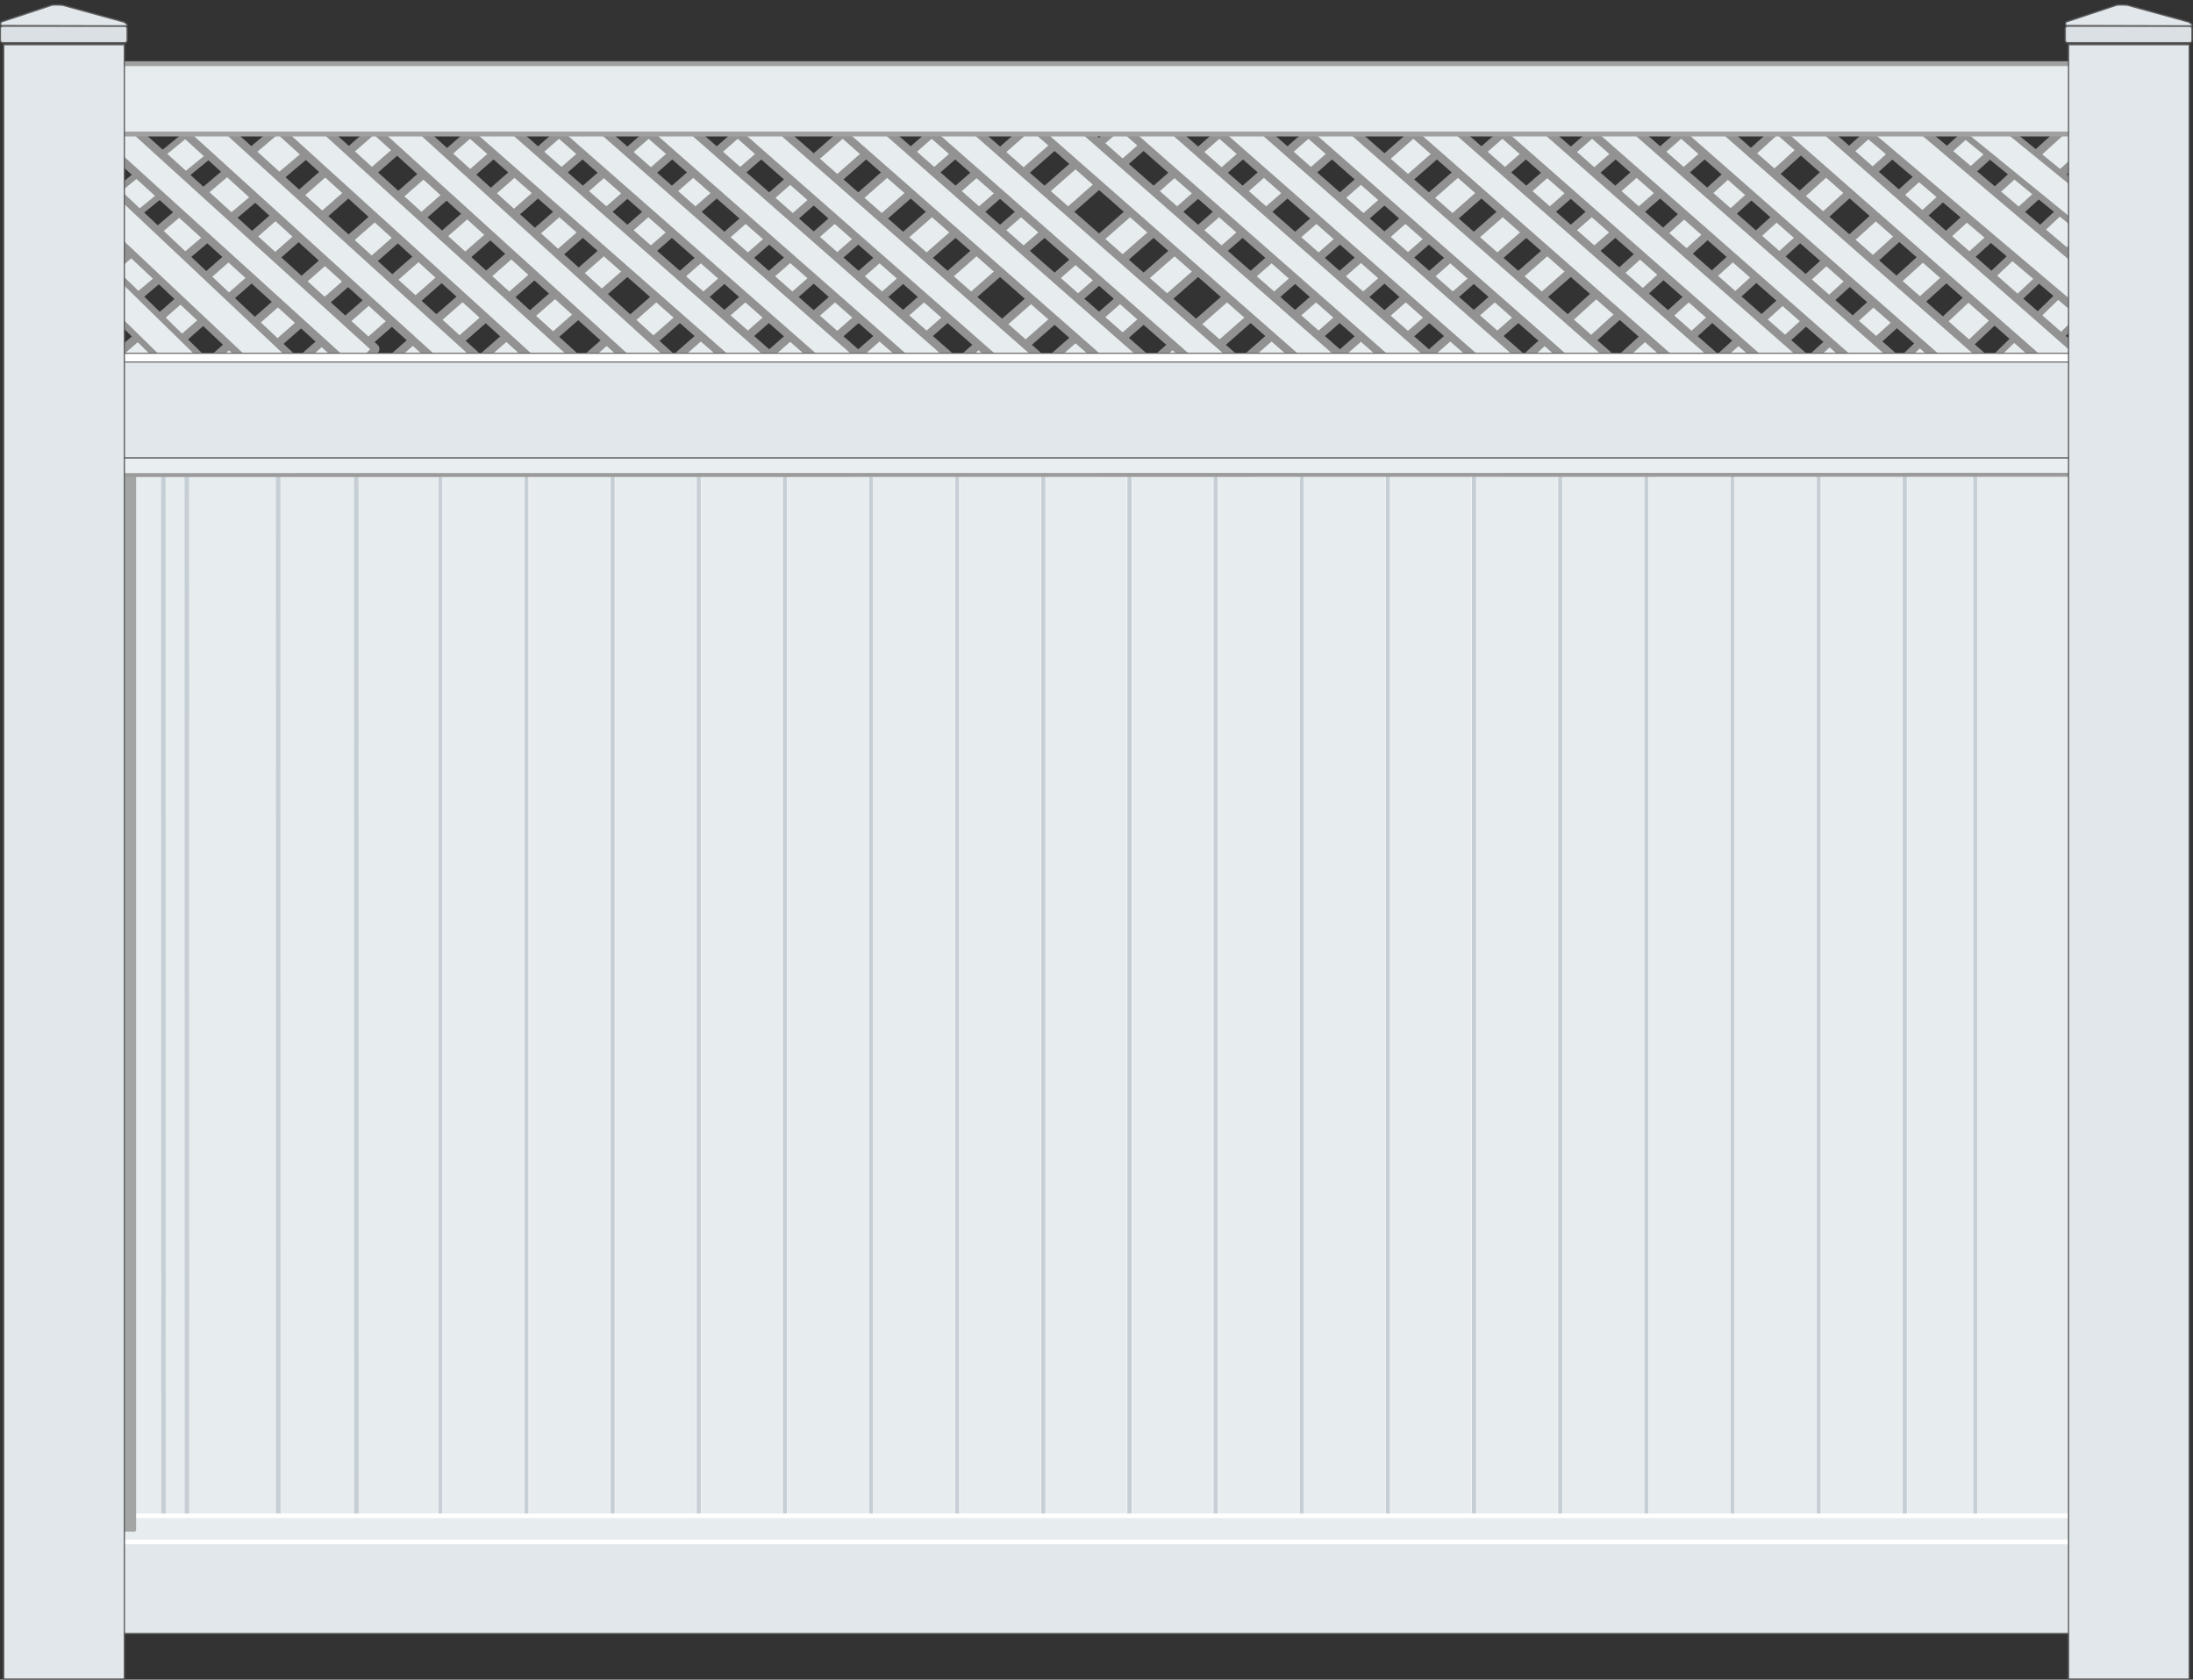
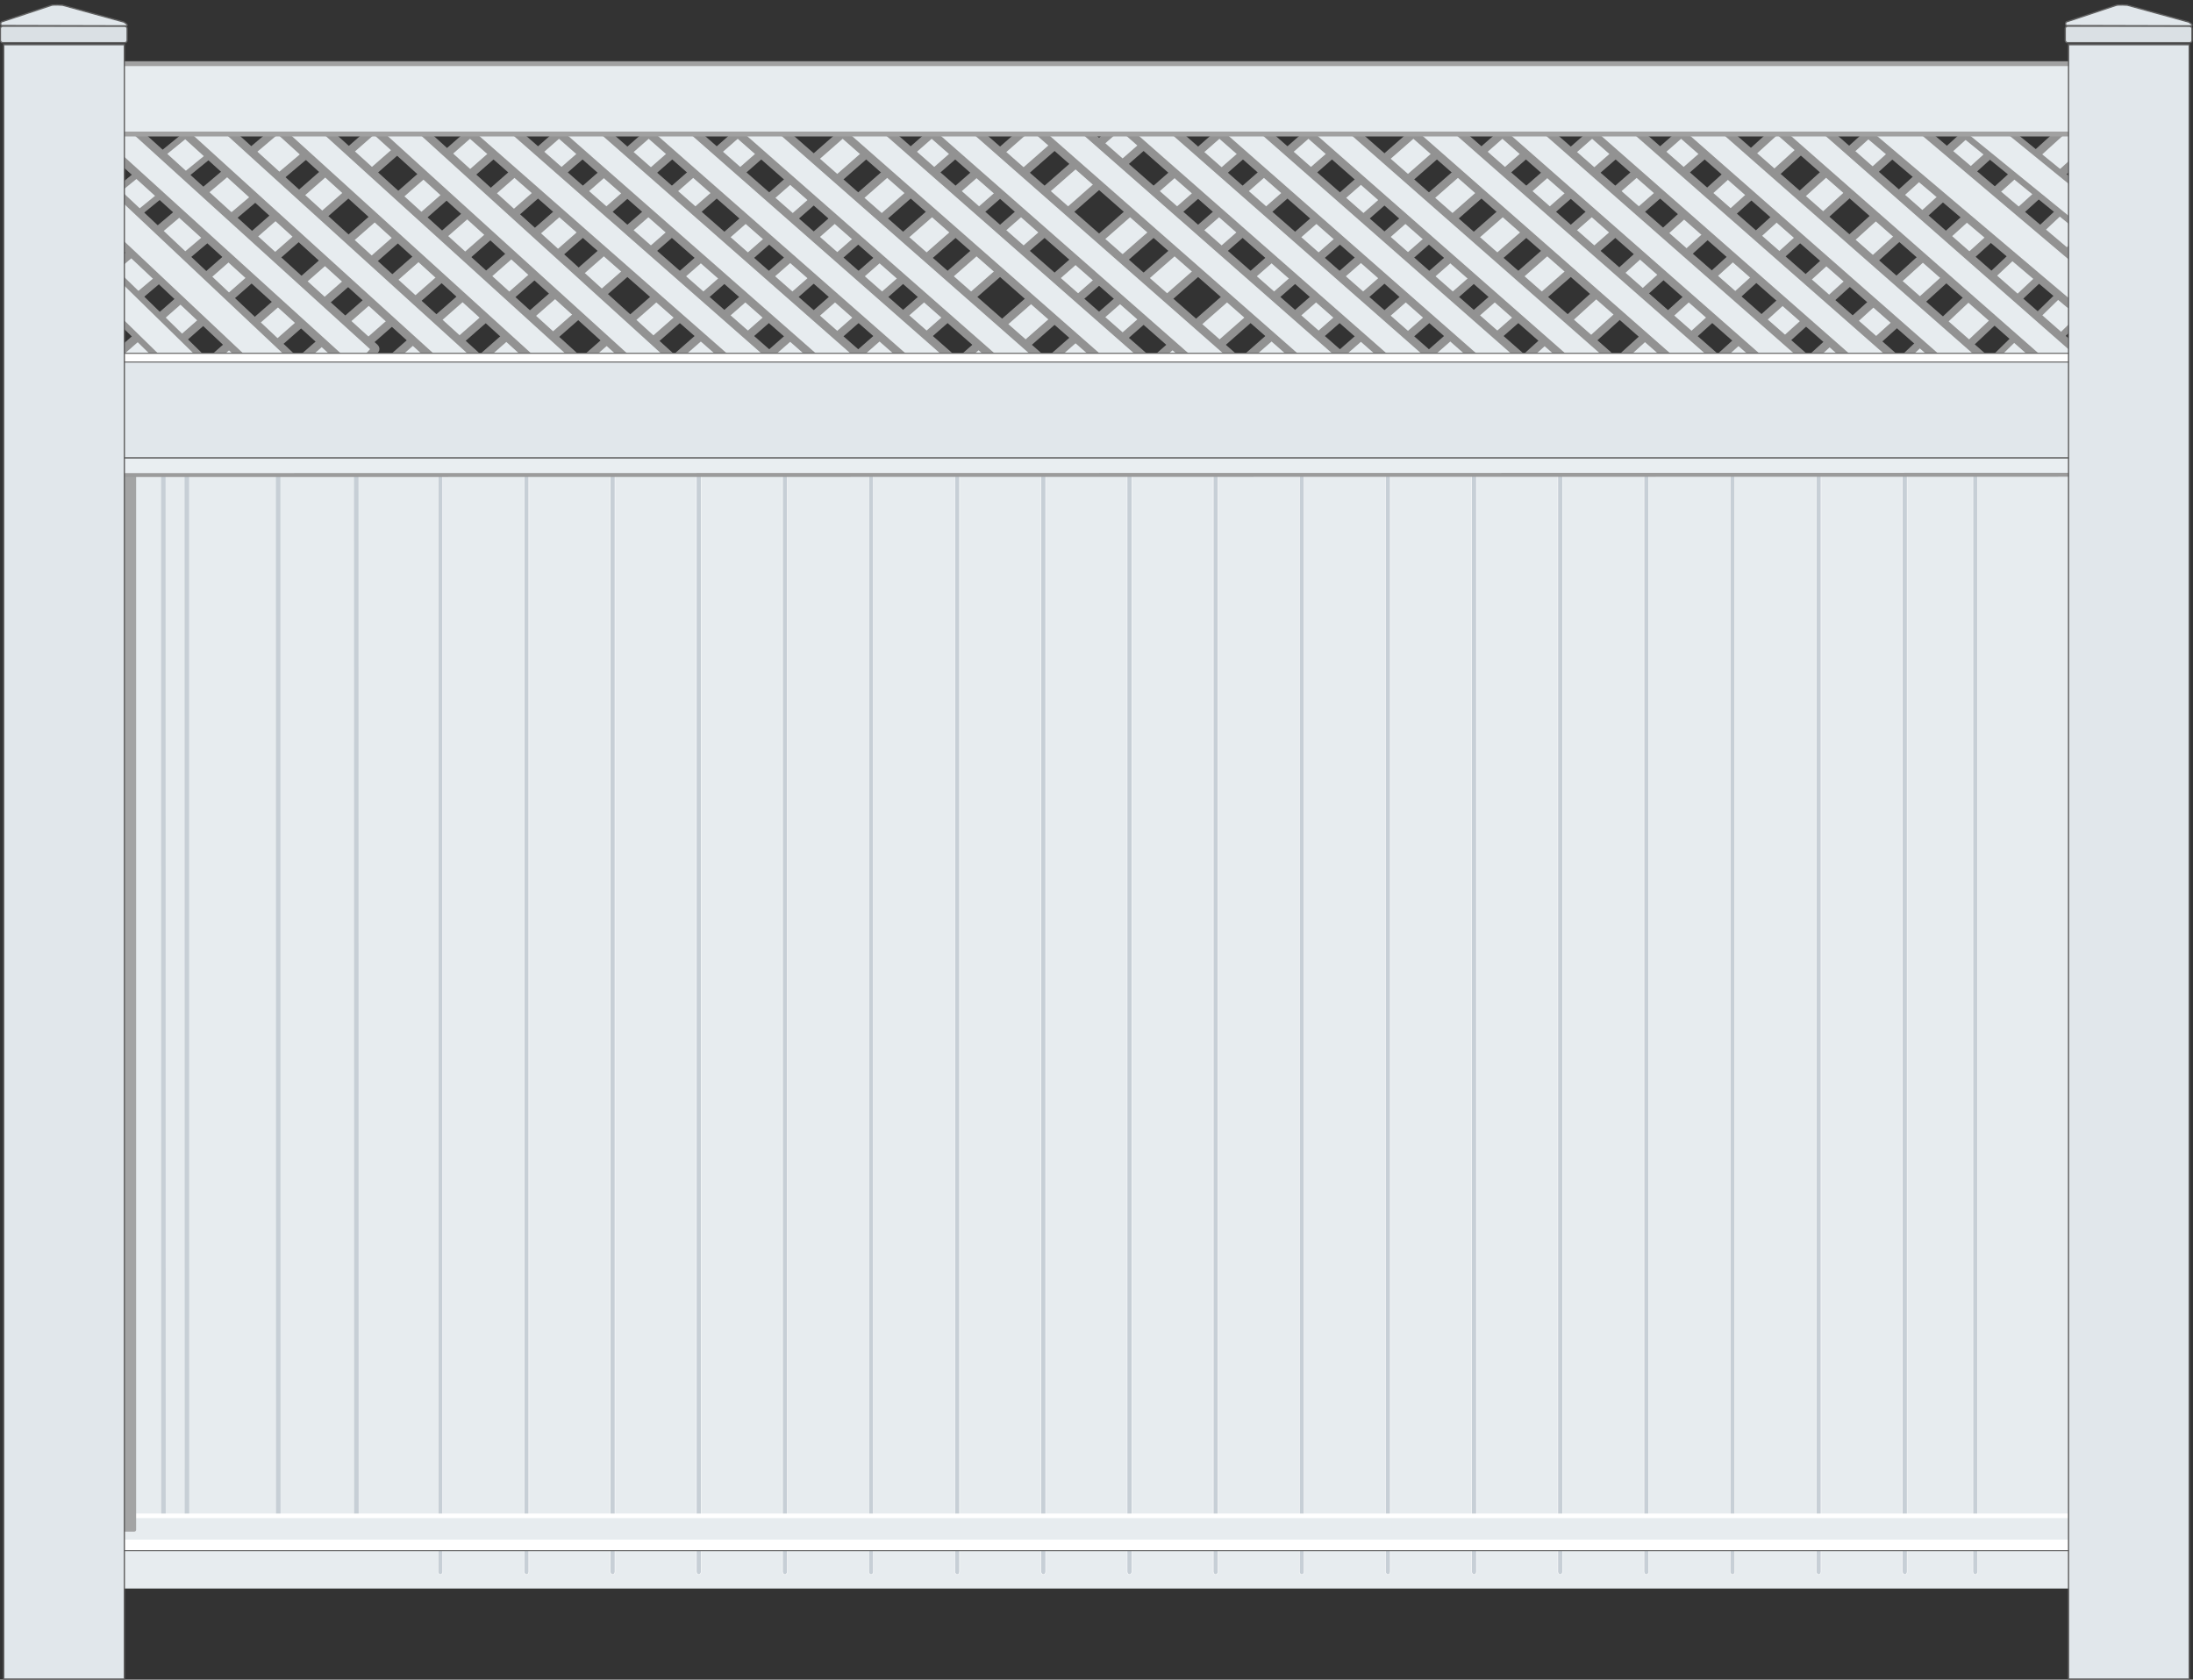
<svg xmlns="http://www.w3.org/2000/svg" xmlns:ns1="http://www.inkscape.org/namespaces/inkscape" xmlns:ns2="http://sodipodi.sourceforge.net/DTD/sodipodi-0.dtd" xmlns:xlink="http://www.w3.org/1999/xlink" width="492.569" height="377.235" viewBox="0 0 492.569 377.235" version="1.1" id="svg5" xml:space="preserve" ns1:version="1.2 (dc2aeda, 2022-05-15)" ns2:docname="vinyl-privacy-picket-lattice.svg">
  <rect x="0" y="0" width="492.569" height="377.235" fill="#333333" stroke="none" />
  <ns2:namedview id="namedview7" pagecolor="#ffffff" bordercolor="#666666" borderopacity="1.0" ns1:showpageshadow="2" ns1:pageopacity="0.0" ns1:pagecheckerboard="0" ns1:deskcolor="#d1d1d1" ns1:document-units="px" showgrid="false" ns1:zoom="1.0456808" ns1:cx="271.11524" ns1:cy="79.852286" ns1:window-width="1688" ns1:window-height="979" ns1:window-x="67" ns1:window-y="25" ns1:window-maximized="0" ns1:current-layer="svg5" />
  <defs id="defs2" />
  <g ns1:groupmode="layer" id="layer2" ns1:label="Layer 2" transform="translate(-4.421,-40.222)" ns2:insensitive="true">
    <g id="g28602" style="display:inline">
      <g id="g27117">
        <g id="g26314">
          <path id="rect25550" style="fill:#e7ecef;stroke:#929292;stroke-width:1.851;stroke-dashoffset:0.865" d="m 96.644,62.419 4.219,4.805 c 0.106,0.121 0.094,0.304 -0.027,0.41 L 33.706,126.574 c -0.121,0.106 -0.304,0.094 -0.41,-0.027 l -4.219,-4.805 c -0.106,-0.121 -0.094,-0.304 0.027,-0.41 l 67.131,-58.939 c 0.121,-0.106 0.304,-0.094 0.41,0.027 z" />
          <rect style="fill:#e7ecef;fill-opacity:1;stroke:#929292;stroke-width:1.385;stroke-dasharray:none;stroke-dashoffset:0.865;stroke-opacity:1" id="rect26307" width="6.961" height="34.806" x="83.814" y="1.725" ry="0.218" transform="rotate(50.86)" />
          <rect style="fill:#e7ecef;fill-opacity:1;stroke:#929292;stroke-width:1.836;stroke-dasharray:none;stroke-dashoffset:0.865;stroke-opacity:1" id="rect26309" width="8.458" height="66.123" x="95.989" y="-17.537" ry="0.288" transform="rotate(49.774)" />
          <use x="0" y="0" xlink:href="#rect25550" id="use27058" transform="translate(20.287,2.029)" />
          <use x="0" y="0" xlink:href="#use27058" id="use27060" transform="translate(19.61,0.338)" />
          <use x="0" y="0" xlink:href="#use27058" id="use27062" transform="translate(40.911,-0.676)" />
          <use x="0" y="0" xlink:href="#use27060" id="use27064" transform="translate(40.911,-0.676)" />
          <use x="0" y="0" xlink:href="#use27058" id="use27066" transform="translate(84.865,-1.014)" />
          <use x="0" y="0" xlink:href="#use27060" id="use27068" transform="translate(84.865,-1.014)" />
          <use x="0" y="0" xlink:href="#use27062" id="use27070" transform="translate(84.865,-1.014)" />
          <use x="0" y="0" xlink:href="#use27064" id="use27072" transform="translate(84.865,-1.014)" />
          <use x="0" y="0" xlink:href="#use27062" id="use27074" transform="translate(127.805,0.338)" />
          <use x="0" y="0" xlink:href="#use27064" id="use27076" transform="translate(127.805,0.338)" />
          <use x="0" y="0" xlink:href="#use27066" id="use27078" transform="translate(127.805,0.338)" />
          <use x="0" y="0" xlink:href="#use27068" id="use27080" transform="translate(127.805,0.338)" />
          <use x="0" y="0" xlink:href="#use27070" id="use27082" transform="translate(127.805,0.338)" />
          <use x="0" y="0" xlink:href="#use27072" id="use27084" transform="translate(127.805,0.338)" />
        </g>
        <g id="g26322" transform="matrix(0.113,-0.994,-0.994,-0.113,533.216,168.571)">
          <path id="path26316" style="fill:#e7ecef;stroke:#929292;stroke-width:1.851;stroke-dashoffset:0.865" d="m 96.644,62.419 4.219,4.805 c 0.106,0.121 0.094,0.304 -0.027,0.41 L 33.706,126.574 c -0.121,0.106 -0.304,0.094 -0.41,-0.027 l -4.219,-4.805 c -0.106,-0.121 -0.094,-0.304 0.027,-0.41 l 67.131,-58.939 c 0.121,-0.106 0.304,-0.094 0.41,0.027 z" />
          <rect style="fill:#e7ecef;fill-opacity:1;stroke:#929292;stroke-width:1.385;stroke-dasharray:none;stroke-dashoffset:0.865;stroke-opacity:1" id="rect26318" width="6.961" height="34.806" x="83.814" y="1.725" ry="0.218" transform="rotate(50.86)" />
          <rect style="fill:#e7ecef;fill-opacity:1;stroke:#929292;stroke-width:1.689;stroke-dasharray:none;stroke-dashoffset:0.865;stroke-opacity:1" id="rect26320" width="7.781" height="60.836" x="96.391" y="-11.827" ry="0.265" transform="rotate(49.774)" />
          <use x="0" y="0" xlink:href="#path26316" id="use27086" transform="translate(-4.248,22.316)" />
          <use x="0" y="0" xlink:href="#use27086" id="use27088" transform="translate(-2.492,21.835)" />
          <use x="0" y="0" xlink:href="#use27088" id="use27090" transform="translate(-3.576,22.392)" />
        </g>
      </g>
      <use x="0" y="0" xlink:href="#g27117" id="use27119" transform="matrix(-1,0,0,1,499.846,-2.391)" style="display:inline" />
    </g>
    <rect style="fill:#e7ecef;fill-opacity:1;stroke:#a1a1a1;stroke-width:1.092;stroke-dasharray:none;stroke-dashoffset:0.865;stroke-opacity:1" id="rect16366" width="451.492" height="15.797" x="21.579" y="54.523" ry="0.182" />
    <rect style="fill:#e7ecef;fill-opacity:1;stroke:none;stroke-width:1.028;stroke-dasharray:none;stroke-dashoffset:0.865;stroke-opacity:1" id="rect8944" width="461.676" height="259.299" x="17.76" y="137.694" ry="0.183" />
    <g id="g9642" transform="matrix(3.324,0,0,2.733,-110.063,-2.673)">
      <path style="fill:none;fill-opacity:1;stroke:#c7cfd6;stroke-width:0.3;stroke-dasharray:none;stroke-dashoffset:0.865;stroke-opacity:1" d="m 45.479,53.846 0.01,88.75" id="path5554" />
      <use x="0" y="0" xlink:href="#path5554" id="use7689" transform="translate(1.587)" />
      <use x="0" y="0" xlink:href="#use7689" id="use7691" transform="translate(6.171,0.045)" />
      <use x="0" y="0" xlink:href="#use7691" id="use7693" transform="translate(5.278,0.134)" style="stroke:#e2e2e2;stroke-opacity:1" />
      <rect style="fill:#c7cfd6;fill-opacity:1;stroke:#ffffff;stroke-width:0.032;stroke-dasharray:none;stroke-dashoffset:0.865;stroke-opacity:1" id="rect7747" width="0.319" height="90.839" x="64.035" y="54.242" ry="0.221" />
      <use x="0" y="0" xlink:href="#rect7747" id="use8163" transform="translate(5.821)" />
      <use x="0" y="0" xlink:href="#use8163" id="use8165" transform="translate(5.821)" />
      <use x="0" y="0" xlink:href="#use8165" id="use8167" transform="translate(5.821)" />
      <use x="0" y="0" xlink:href="#use8167" id="use8169" transform="translate(5.821)" />
      <use x="0" y="0" xlink:href="#use8169" id="use8171" transform="translate(5.821)" />
      <use x="0" y="0" xlink:href="#use8171" id="use8173" transform="translate(5.821)" />
      <use x="0" y="0" xlink:href="#use8173" id="use8175" transform="translate(5.821)" />
      <use x="0" y="0" xlink:href="#use8175" id="use8177" transform="translate(5.821)" />
      <use x="0" y="0" xlink:href="#use8177" id="use8179" transform="translate(5.821)" />
      <use x="0" y="0" xlink:href="#use8179" id="use8181" transform="translate(5.821)" />
      <use x="0" y="0" xlink:href="#use8181" id="use8183" transform="translate(5.821)" />
      <use x="0" y="0" xlink:href="#use8183" id="use8185" transform="translate(5.821)" />
      <use x="0" y="0" xlink:href="#use8185" id="use8187" transform="translate(5.821)" />
      <use x="0" y="0" xlink:href="#use8187" id="use8189" transform="translate(5.821)" />
      <use x="0" y="0" xlink:href="#use8189" id="use8191" transform="translate(5.821)" />
      <use x="0" y="0" xlink:href="#use8191" id="use8193" transform="translate(5.821)" />
      <use x="0" y="0" xlink:href="#use8193" id="use8195" transform="translate(5.821)" />
      <use x="0" y="0" xlink:href="#use8195" id="use8197" transform="translate(4.763)" />
    </g>
    <g id="g3082" transform="matrix(3.324,0,0,2.733,-110.063,261.354)">
      <rect style="fill:#ffffff;fill-opacity:1;stroke:#606060;stroke-width:0.088;stroke-dashoffset:0.865" id="rect3078" width="136.334" height="1.789" x="38.646" y="44.729" ry="0.153" />
-       <rect style="fill:#e1e7eb;fill-opacity:1;stroke:#606060;stroke-width:0.087;stroke-dashoffset:0.865" id="rect3080" width="135.082" height="7.873" x="41.508" y="45.444" ry="0.153" />
    </g>
    <rect style="fill:#e7ecef;fill-opacity:1;stroke:#ffffff;stroke-width:1.028;stroke-dasharray:none;stroke-dashoffset:0.865;stroke-opacity:1" id="rect8251" width="450.138" height="5.867" x="22.54" y="380.656" ry="0.183" />
    <rect style="fill:#a3a4a4;fill-opacity:1;stroke:none;stroke-width:1.836;stroke-dasharray:none;stroke-dashoffset:0.865;stroke-opacity:1" id="rect4997" width="3.364" height="238.21" x="31.635" y="145.992" ry="0.418" />
    <g id="g4943" transform="matrix(3.324,0,0,2.733,-110.063,-2.673)">
      <rect style="fill:#e9eef1;fill-opacity:1;stroke:#606060;stroke-width:0.088;stroke-dashoffset:0.865" id="rect3084" width="134.545" height="1.431" x="41.508" y="53.317" ry="0.153" />
      <path style="fill:none;fill-opacity:1;stroke:#9b9b9b;stroke-width:0.324;stroke-dasharray:none;stroke-dashoffset:0.865;stroke-opacity:1" d="M 41.143,54.734 176.598,54.71" id="path4831" />
    </g>
    <g id="g3076" transform="matrix(3.324,0,0,2.733,-110.063,-2.673)">
      <rect style="fill:#ffffff;fill-opacity:1;stroke:#606060;stroke-width:0.088;stroke-dashoffset:0.865" id="rect2864" width="136.334" height="1.789" x="38.646" y="44.729" ry="0.153" />
      <rect style="fill:#e1e7eb;fill-opacity:1;stroke:#606060;stroke-width:0.087;stroke-dashoffset:0.865" id="rect2862" width="135.082" height="7.873" x="41.508" y="45.444" ry="0.153" />
    </g>
    <g id="g2800" transform="matrix(3.323,0,0,3.315,-110.041,-92.158)">
      <rect style="fill:#e1e7eb;fill-opacity:1;stroke:#606060;stroke-width:0.087;stroke-dashoffset:0.865" id="rect753" width="8.157" height="110.728" x="174.263" y="42.961" ry="0" />
      <rect style="fill:#dae0e4;fill-opacity:1;stroke:#606060;stroke-width:0.088;stroke-dashoffset:0.865" id="rect755" width="8.566" height="1.118" x="174.04" y="41.71" ry="0.157" />
      <path style="fill:#e1e7eb;fill-opacity:1;stroke:#606060;stroke-width:0.088;stroke-dashoffset:0.865" d="m 182.449,41.687 c 0.255,0.018 0.195,-0.108 -0.057,-0.258 l -4.152,-1.144 c 0,0 -0.6,-0.051 -0.779,0.016 -0.179,0.067 -3.355,1.118 -3.355,1.118 -0.06,0.082 -0.066,0.164 0,0.246 z" id="path811" ns2:nodetypes="cccsccc" />
    </g>
    <g id="g2808" transform="matrix(3.323,0,0,3.315,-573.828,-92.158)">
      <rect style="fill:#e1e7eb;fill-opacity:1;stroke:#606060;stroke-width:0.087;stroke-dashoffset:0.865" id="rect2802" width="8.157" height="110.728" x="174.263" y="42.961" ry="0" />
      <rect style="fill:#dae0e4;fill-opacity:1;stroke:#606060;stroke-width:0.088;stroke-dashoffset:0.865" id="rect2804" width="8.566" height="1.118" x="174.04" y="41.71" ry="0.157" />
      <path style="fill:#e1e7eb;fill-opacity:1;stroke:#606060;stroke-width:0.088;stroke-dashoffset:0.865" d="m 182.449,41.687 c 0.255,0.018 0.195,-0.108 -0.057,-0.258 l -4.152,-1.144 c 0,0 -0.6,-0.051 -0.779,0.016 -0.179,0.067 -3.355,1.118 -3.355,1.118 -0.06,0.082 -0.066,0.164 0,0.246 z" id="path2806" ns2:nodetypes="cccsccc" />
    </g>
  </g>
  <g ns1:groupmode="layer" id="layer3" ns1:label="Layer 3" transform="translate(-4.421,-40.222)" style="display:inline" />
  <g ns1:groupmode="layer" id="layer4" ns1:label="Layer 4" style="display:inline" transform="translate(-4.421,-40.222)">
    <g id="layer30" ns1:label="Layer 3" style="display:none" transform="translate(4.601,56.027)">
      <rect style="fill:#dee7ee;fill-opacity:1;stroke:#606060;stroke-width:0.088;stroke-dasharray:none;stroke-dashoffset:0.865;stroke-opacity:1" id="rect448336" width="138.671" height="1.787" x="35.204" y="58.792" ry="0.284" />
      <g id="g446725" style="display:inline" transform="translate(-144.556,-1.011)">
        <rect style="fill:#ffffff;fill-opacity:1;stroke:#6c6c6c;stroke-width:0.058;stroke-dashoffset:0.865" id="rect445783" width="139.502" height="2.022" x="178.421" y="51.579" ry="0.284" />
        <rect style="fill:#dee7ee;fill-opacity:1;stroke:#6c6c6c;stroke-width:0.057;stroke-dashoffset:0.865" id="rect445781" width="137.734" height="7.82" x="179.937" y="52.075" ry="0.275" />
      </g>
      <g id="g445039">
        <rect style="fill:#dee7ee;fill-opacity:1;stroke:#6c6c6c;stroke-width:0.058;stroke-dashoffset:0.865" id="rect444249" width="8.578" height="115.262" x="172.625" y="48.606" />
        <rect style="fill:#c9d7e3;fill-opacity:1;stroke:#6c6c6c;stroke-width:0.058;stroke-dashoffset:0.865" id="rect444251" width="9.003" height="1.358" x="172.355" y="47.196" ry="0.284" />
-         <path style="fill:#dee7ee;fill-opacity:1;stroke:#6c6c6c;stroke-width:0.058;stroke-dashoffset:0.865" d="m 181.299,47.184 c 0.066,-0.069 0.107,-0.143 -0.004,-0.242 l -4.404,-1.34 c 0,0 -0.461,-0.145 -0.872,0.013 -0.411,0.158 -3.538,1.264 -3.538,1.264 -0.097,0.095 -0.084,0.19 0.028,0.284 z" id="path444307" ns2:nodetypes="cccsccc" />
      </g>
      <g id="g445777" style="display:inline" transform="translate(-144.556,-1.011)">
        <rect style="fill:#dee7ee;fill-opacity:1;stroke:#6c6c6c;stroke-width:0.058;stroke-dashoffset:0.865" id="rect445771" width="8.578" height="115.262" x="172.625" y="48.606" />
        <rect style="fill:#c9d7e3;fill-opacity:1;stroke:#6c6c6c;stroke-width:0.058;stroke-dashoffset:0.865" id="rect445773" width="9.003" height="1.358" x="172.355" y="47.196" ry="0.284" />
        <path style="fill:#dee7ee;fill-opacity:1;stroke:#6c6c6c;stroke-width:0.058;stroke-dashoffset:0.865" d="m 181.299,47.184 c 0.066,-0.069 0.107,-0.143 -0.004,-0.242 l -4.404,-1.34 c 0,0 -0.461,-0.145 -0.872,0.013 -0.411,0.158 -3.538,1.264 -3.538,1.264 -0.097,0.095 -0.084,0.19 0.028,0.284 z" id="path445775" ns2:nodetypes="cccsccc" />
      </g>
    </g>
  </g>
</svg>